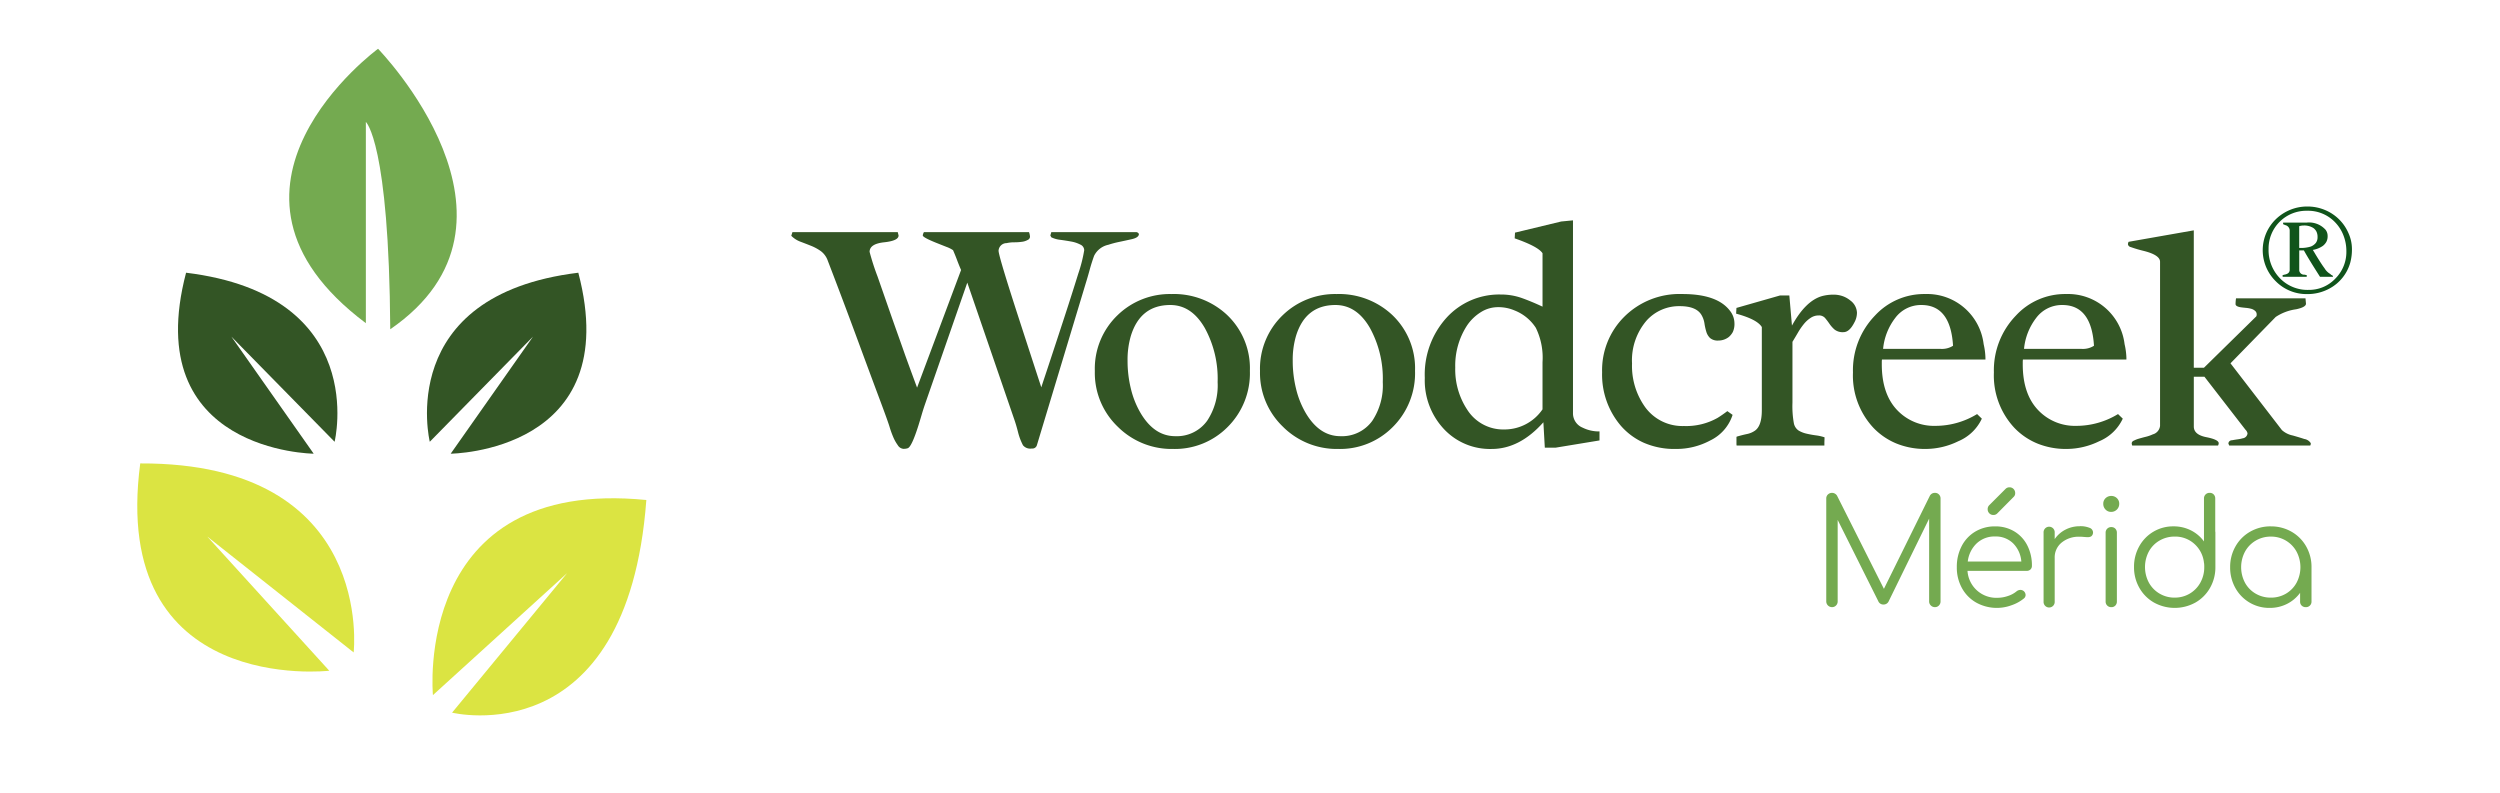
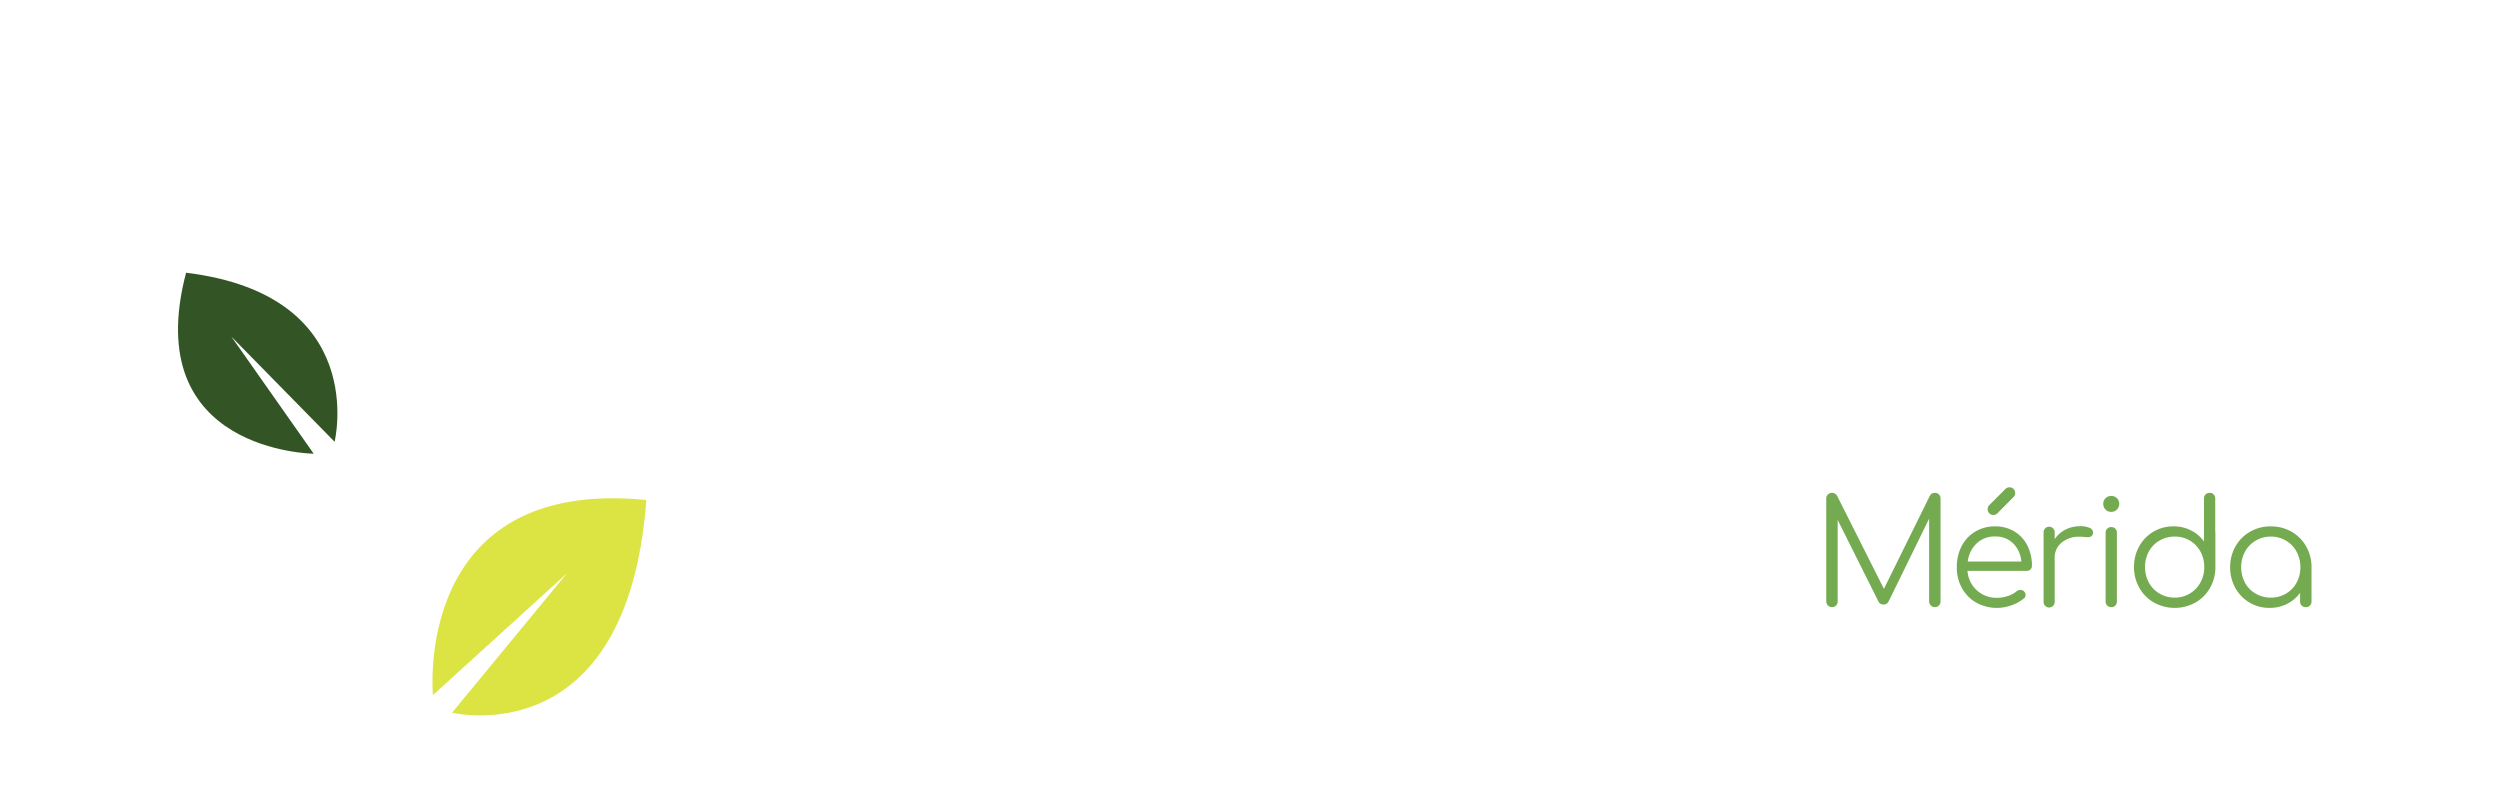
<svg xmlns="http://www.w3.org/2000/svg" id="textos_curva" data-name="textos curva" width="410" height="130" viewBox="0 0 410 130">
  <defs>
    <style>
      .cls-1 {
        fill: #335525;
      }

      .cls-1, .cls-2, .cls-3, .cls-4 {
        fill-rule: evenodd;
      }

      .cls-2 {
        fill: #10541b;
      }

      .cls-3 {
        fill: #74aa50;
      }

      .cls-4 {
        fill: #dbe442;
      }
    </style>
  </defs>
-   <path id="Woodcreek" class="cls-1" d="M129.958,38.071l-0.188.6a4.177,4.177,0,0,0,1.5.967q0.86,0.322,1.732.671a7.742,7.742,0,0,1,1.611.873,3.315,3.315,0,0,1,1.142,1.571q2.5,6.5,4.887,12.971t3.693,9.95q1.3,3.478,1.544,4.3a15.887,15.887,0,0,0,.578,1.625,6.771,6.771,0,0,0,.778,1.41,1.2,1.2,0,0,0,.913.6,2.052,2.052,0,0,0,.739-0.107q0.645-.269,1.746-3.76,0.267-.859.523-1.732t0.524-1.652l6.956-20.007,7.627,22.21q0.375,1.047.684,2.269a9.853,9.853,0,0,0,.819,2.189,1.541,1.541,0,0,0,1.451.537,0.762,0.762,0,0,0,.832-0.537l8.03-26.614q0.348-1.128.644-2.216t0.712-2.242a3.38,3.38,0,0,1,2.323-1.8,15.328,15.328,0,0,1,1.705-.457q0.9-.187,2.109-0.456t1.208-.859a0.517,0.517,0,0,0-.483-0.309H172.416l-0.161.55,0.161,0.3a4.475,4.475,0,0,0,1.477.416q0.914,0.121,1.786.282a5.211,5.211,0,0,1,1.5.5,1.024,1.024,0,0,1,.631.927,23.363,23.363,0,0,1-.966,3.813q-0.458,1.477-1.034,3.29t-1.195,3.706q-0.618,1.893-1.236,3.773t-1.141,3.464q-0.523,1.585-.913,2.753t-0.551,1.678q-0.16-.457-3.585-10.989t-3.424-11.419a1.318,1.318,0,0,1,1.316-1.237,5.658,5.658,0,0,1,1.262-.135,8.794,8.794,0,0,0,1.249-.083,2.6,2.6,0,0,0,.953-0.305,0.615,0.615,0,0,0,.376-0.5,2.719,2.719,0,0,0-.161-0.777H151.523a1.443,1.443,0,0,0-.188.538q0,0.322,2.2,1.209l1.692,0.672a4.762,4.762,0,0,1,1.074.538q0.35,0.806.658,1.626t0.658,1.626L150.4,63.571q-1.047-2.82-1.961-5.344-0.591-1.692-1.262-3.572t-1.316-3.733q-0.644-1.853-1.947-5.586a40.026,40.026,0,0,1-1.3-4.028q0-1.315,2.377-1.571t2.376-1.114l-0.134-.55H129.958ZM191.93,50.022q3.49,0,5.666,3.787a17.265,17.265,0,0,1,2.095,8.862,10.478,10.478,0,0,1-1.719,6.338,6.114,6.114,0,0,1-5.237,2.524q-3.464,0-5.72-3.867a14.628,14.628,0,0,1-1.558-3.948,19.086,19.086,0,0,1-.537-4.539,13.931,13.931,0,0,1,.537-4.082q1.559-5.076,6.473-5.076h0Zm-8.514,20.061a12.5,12.5,0,0,0,8.97,3.545,12.148,12.148,0,0,0,8.836-3.491,12.432,12.432,0,0,0,3.759-9.319,12.043,12.043,0,0,0-3.786-9.211,12.766,12.766,0,0,0-9.1-3.384,12.3,12.3,0,0,0-8.782,3.438,12.159,12.159,0,0,0-3.76,9.185,12.217,12.217,0,0,0,3.867,9.238h0Zm35.6-20.061q3.49,0,5.667,3.787a17.275,17.275,0,0,1,2.094,8.862,10.485,10.485,0,0,1-1.718,6.338,6.115,6.115,0,0,1-5.237,2.524q-3.465,0-5.721-3.867a14.659,14.659,0,0,1-1.557-3.948,19.086,19.086,0,0,1-.537-4.539,13.931,13.931,0,0,1,.537-4.082q1.557-5.076,6.472-5.076h0ZM210.5,70.083a12.5,12.5,0,0,0,8.97,3.545,12.146,12.146,0,0,0,8.835-3.491,12.432,12.432,0,0,0,3.76-9.319,12.04,12.04,0,0,0-3.787-9.211,12.764,12.764,0,0,0-9.1-3.384A12.3,12.3,0,0,0,210.4,51.66a12.162,12.162,0,0,0-3.759,9.185,12.217,12.217,0,0,0,3.867,9.238h0Zm36.177,0.349a6.978,6.978,0,0,1-6.056-3.25,11.949,11.949,0,0,1-1.96-6.9,12.072,12.072,0,0,1,1.933-6.9,7.546,7.546,0,0,1,2.269-2.189,5.269,5.269,0,0,1,2.807-.819,6.735,6.735,0,0,1,2.712.537,7.346,7.346,0,0,1,3.491,2.847,11.138,11.138,0,0,1,1.1,5.64v7.734A7.552,7.552,0,0,1,246.68,70.432Zm6.673,2.981h1.8l7.17-1.182V70.754a5.991,5.991,0,0,1-2.766-.618,2.528,2.528,0,0,1-1.584-2.39V36.138l-1.934.188-7.573,1.826-0.054.94q3.867,1.343,4.565,2.444v8.755q-1.719-.806-3.356-1.4a10.224,10.224,0,0,0-3.492-.591,11.668,11.668,0,0,0-8.9,3.814,13.866,13.866,0,0,0-3.559,9.856,11.661,11.661,0,0,0,3.2,8.46,10.341,10.341,0,0,0,7.761,3.2q4.593,0,8.487-4.377Zm29.934-5.989q-0.807.618-1.585,1.1a10.462,10.462,0,0,1-5.532,1.343,7.551,7.551,0,0,1-6.338-3.062,11.584,11.584,0,0,1-2.175-7.2,10,10,0,0,1,2.39-7.036A7.152,7.152,0,0,1,275.5,50.21q2.686,0,3.545,1.45a3.8,3.8,0,0,1,.484,1.37,9.714,9.714,0,0,0,.3,1.356,2.358,2.358,0,0,0,.618,1.047,1.911,1.911,0,0,0,1.369.416,2.777,2.777,0,0,0,1.719-.591,2.9,2.9,0,0,0,.645-0.806,3.145,3.145,0,0,0,.268-1.477,3.327,3.327,0,0,0-.7-1.961q-2.069-2.793-7.842-2.793a12.838,12.838,0,0,0-9.56,3.76,12.359,12.359,0,0,0-3.6,9.077,12.924,12.924,0,0,0,3.062,8.755,10.888,10.888,0,0,0,3.733,2.78,12.512,12.512,0,0,0,5.3,1.034,11.684,11.684,0,0,0,5.653-1.4,7.05,7.05,0,0,0,3.652-4.189Zm5.655-.134q0,2.578-1.154,3.357a3.511,3.511,0,0,1-1.3.537q-0.765.161-1.678,0.43a0.459,0.459,0,0,0-.027.188v0.94a1.42,1.42,0,0,0,.027.322H299.2v-0.51l0.027-.833a7.3,7.3,0,0,0-1.423-.322,15.647,15.647,0,0,1-1.545-.282,4.4,4.4,0,0,1-1.289-.51,1.879,1.879,0,0,1-.778-1.2,15.711,15.711,0,0,1-.229-3.357v-9.99q0.458-.751.913-1.531a10.731,10.731,0,0,1,.967-1.4,4.882,4.882,0,0,1,1.115-1.007,2.358,2.358,0,0,1,1.3-.389,1.311,1.311,0,0,1,1.061.43,11.776,11.776,0,0,1,.712.94,5.106,5.106,0,0,0,.832.94,2.148,2.148,0,0,0,1.464.43q0.98,0,1.786-1.584a3.3,3.3,0,0,0,.429-1.611,2.611,2.611,0,0,0-1.074-1.987,4.207,4.207,0,0,0-1.208-.7,4.521,4.521,0,0,0-1.625-.268,7.161,7.161,0,0,0-1.84.242q-2.685.779-4.914,4.834l-0.43-4.941h-1.531l-7.143,2.041-0.054.94q3.465,0.94,4.216,2.2V67.29Zm29.369-10.071h-9.48a9.837,9.837,0,0,1,1.988-5.07,5.26,5.26,0,0,1,4.3-2.127q4.779,0,5.183,6.682a3.375,3.375,0,0,1-1.988.516h0Zm-0.926,12.622a8.3,8.3,0,0,1-6.083-2.417q-2.685-2.659-2.685-7.681V59.368a3.237,3.237,0,0,1,.026-0.4h16.973V58.723a11.2,11.2,0,0,0-.295-2.283,9.336,9.336,0,0,0-9.588-8.218,10.966,10.966,0,0,0-8.244,3.545,12.892,12.892,0,0,0-3.6,9.319,12.572,12.572,0,0,0,3.33,9.05,11.03,11.03,0,0,0,3.746,2.578,12.387,12.387,0,0,0,4.861.913,12.218,12.218,0,0,0,5.331-1.262,7.4,7.4,0,0,0,3.867-3.706l-0.778-.752A13.121,13.121,0,0,1,317.385,69.841Zm24.038-12.622h-9.48a9.837,9.837,0,0,1,1.988-5.07,5.26,5.26,0,0,1,4.3-2.127q4.781,0,5.184,6.682a3.375,3.375,0,0,1-1.988.516h0ZM340.5,69.841a8.3,8.3,0,0,1-6.083-2.417q-2.687-2.659-2.686-7.681V59.368a3.248,3.248,0,0,1,.027-0.4h16.973V58.723a11.269,11.269,0,0,0-.3-2.283,9.336,9.336,0,0,0-9.588-8.218,10.963,10.963,0,0,0-8.244,3.545,12.892,12.892,0,0,0-3.6,9.319,12.572,12.572,0,0,0,3.33,9.05,11.03,11.03,0,0,0,3.746,2.578,12.387,12.387,0,0,0,4.861.913,12.221,12.221,0,0,0,5.331-1.262,7.4,7.4,0,0,0,3.867-3.706l-0.779-.752A13.114,13.114,0,0,1,340.5,69.841Zm23.259,3.223a0.861,0.861,0,0,0,.108-0.376q0-.59-2.041-0.994t-2.041-1.746V61.785h1.745l6.714,8.674a1.152,1.152,0,0,1,.349.618,0.9,0.9,0,0,1-.8.806,4.573,4.573,0,0,1-.766.161q-0.417.054-.993,0.161a0.567,0.567,0,0,0-.578.537l0.134,0.322h13.294a0.679,0.679,0,0,0,.08-0.389,1.538,1.538,0,0,0-1.074-.685q-0.456-.161-1.853-0.564a3.82,3.82,0,0,1-1.8-.886L365.8,59.583l7.412-7.6a8.006,8.006,0,0,1,3.357-1.262q1.613-.349,1.612-0.913l-0.081-.886H366.71a6.535,6.535,0,0,0-.08.94q0,0.4.886,0.537,0.4,0.054.846,0.094a4.766,4.766,0,0,1,.832.148,1.5,1.5,0,0,1,.645.349,0.715,0.715,0,0,1,.255.524,0.766,0.766,0,0,1-.054.363l-8.593,8.433h-1.665V37.776l-10.689,1.88a0.846,0.846,0,0,0-.107.43,0.567,0.567,0,0,0,.443.43,21.5,21.5,0,0,0,2.189.645q2.631,0.672,2.631,1.772V69.841a1.628,1.628,0,0,1-1.208,1.4,5.812,5.812,0,0,1-1.115.389q-0.6.148-1.114,0.3a4.418,4.418,0,0,0-.859.336,0.523,0.523,0,0,0-.35.389,1.176,1.176,0,0,0,.081.416h14.072Z" />
-   <path id="_" data-name="®" class="cls-2" d="M383,45.685a5.926,5.926,0,0,1-4.4,1.858,6.282,6.282,0,0,1-4.716-1.934,6.606,6.606,0,0,1-1.837-4.78,6.184,6.184,0,0,1,6.3-6.263A6.13,6.13,0,0,1,383,36.5a6.385,6.385,0,0,1,1.332,2.122,7.058,7.058,0,0,1,.473,2.573A6.161,6.161,0,0,1,383,45.685h0Zm-1.761-11.269a7.385,7.385,0,0,0-2.836-.548,7.283,7.283,0,0,0-2.831.553,7.419,7.419,0,0,0-2.326,1.52,7.181,7.181,0,0,0-1.579,2.277,7.129,7.129,0,0,0,1.579,7.928,7.084,7.084,0,0,0,5.146,2.084,7.49,7.49,0,0,0,3.706-.945,6.941,6.941,0,0,0,3.362-4.275,8.378,8.378,0,0,0,.258-2.213,6.356,6.356,0,0,0-.58-2.589A7.177,7.177,0,0,0,381.239,34.417ZM377.071,37.1a2.309,2.309,0,0,1,.719-0.116,2.8,2.8,0,0,1,1.6.409,1.7,1.7,0,0,1,.5.576,1.965,1.965,0,0,1,.188.927,1.491,1.491,0,0,1-.285.943,1.994,1.994,0,0,1-.817.593,5.474,5.474,0,0,1-1.906.226V37.1Zm5.543,8.3a0.284,0.284,0,0,0-.172-0.269q-0.065-.032-0.129-0.059a0.183,0.183,0,0,1-.1-0.113,2.577,2.577,0,0,1-.977-0.945c-0.187-.251-0.376-0.525-0.57-0.822s-0.377-.587-0.553-0.87-0.333-.542-0.473-0.779-0.252-.422-0.338-0.559a4,4,0,0,0,1.654-.666,2.187,2.187,0,0,0,.559-0.645,1.922,1.922,0,0,0,.215-0.961,1.654,1.654,0,0,0-.333-1.026,3.627,3.627,0,0,0-3.083-1.182h-3.878l-0.011.258c0.122,0.057.247,0.111,0.376,0.161a0.921,0.921,0,0,1,.709.849v6.467a0.687,0.687,0,0,1-.4.655,1.365,1.365,0,0,1-.371.129,3.485,3.485,0,0,0-.4.108l0.022,0.269H378.3l0.011-.269c-0.115-.029-0.243-0.057-0.387-0.086a0.789,0.789,0,0,1-.848-0.687V41.066h0.762q0.753,1.375,2.643,4.329h2.138Z" />
  <path id="Merida" class="cls-3" d="M317.338,80.827a0.923,0.923,0,0,0-.84.48l-7.536,15.264-7.68-15.264a0.968,0.968,0,0,0-1.5-.216,0.89,0.89,0,0,0-.276.672V98.635a0.942,0.942,0,0,0,.936.936,0.889,0.889,0,0,0,.672-0.276,0.921,0.921,0,0,0,.264-0.66V85.267l6.648,13.3a0.893,0.893,0,0,0,.864.576,0.912,0.912,0,0,0,.816-0.456l6.672-13.632V98.635a0.9,0.9,0,0,0,.276.66,0.928,0.928,0,0,0,.684.276,0.861,0.861,0,0,0,.648-0.276,0.921,0.921,0,0,0,.264-0.66V81.763a0.911,0.911,0,0,0-.264-0.672,0.881,0.881,0,0,0-.648-0.264h0Zm9.864,5.5a6.221,6.221,0,0,0-3.252.852,5.909,5.909,0,0,0-2.232,2.376,7.308,7.308,0,0,0-.8,3.468,6.924,6.924,0,0,0,.852,3.444,6.072,6.072,0,0,0,2.364,2.376,6.956,6.956,0,0,0,5.784.408,6.521,6.521,0,0,0,2.016-1.116,0.728,0.728,0,0,0,.264-0.552,0.869,0.869,0,0,0-.312-0.648,0.9,0.9,0,0,0-.528-0.192,1.047,1.047,0,0,0-.648.24,4.227,4.227,0,0,1-1.4.756,5.344,5.344,0,0,1-1.74.3,4.721,4.721,0,0,1-4.9-4.416h9.7a0.87,0.87,0,0,0,.624-0.228,0.808,0.808,0,0,0,.24-0.612,7.166,7.166,0,0,0-.756-3.336,5.652,5.652,0,0,0-2.124-2.292,5.954,5.954,0,0,0-3.144-.828h0Zm0,1.656a4.043,4.043,0,0,1,2.952,1.128,4.7,4.7,0,0,1,1.344,2.976h-8.784a4.88,4.88,0,0,1,1.464-2.976,4.238,4.238,0,0,1,3.024-1.128h0Zm-0.288-3.528a0.847,0.847,0,0,0,.624-0.24l2.688-2.712a0.807,0.807,0,0,0,.264-0.624,0.956,0.956,0,0,0-.264-0.684,0.892,0.892,0,0,0-.672-0.276,0.878,0.878,0,0,0-.648.264l-2.712,2.712a0.9,0.9,0,0,0-.216.624,0.917,0.917,0,0,0,.264.66,0.886,0.886,0,0,0,.672.276h0Zm14.16,1.848a5.04,5.04,0,0,0-2.328.552,4.756,4.756,0,0,0-1.776,1.56V87.355a0.914,0.914,0,1,0-1.824,0v11.3a0.914,0.914,0,1,0,1.824,0V91.483a3.107,3.107,0,0,1,1.14-2.5,4.407,4.407,0,0,1,2.94-.96,5.132,5.132,0,0,1,.576.024c0.351,0.032.6,0.048,0.744,0.048a1.116,1.116,0,0,0,.564-0.12,0.738,0.738,0,0,0,.3-0.456,0.763,0.763,0,0,0,.024-0.216,0.825,0.825,0,0,0-.588-0.744,3.972,3.972,0,0,0-1.6-.264h0Zm5.183,13.272a0.87,0.87,0,0,0,.66-0.264,0.933,0.933,0,0,0,.252-0.672V87.379a0.934,0.934,0,0,0-.252-0.672,0.871,0.871,0,0,0-.66-0.264,0.9,0.9,0,0,0-.936.936V98.635a0.9,0.9,0,0,0,.936.936h0Zm-0.024-15.624a1.311,1.311,0,0,0,1.32-1.32,1.224,1.224,0,0,0-.384-0.936,1.288,1.288,0,0,0-.912-0.36,1.318,1.318,0,0,0-.936.36,1.224,1.224,0,0,0-.384.936,1.294,1.294,0,0,0,.372.936,1.234,1.234,0,0,0,.924.384h0ZM363.3,87.139V81.763a0.934,0.934,0,0,0-.252-0.672,0.871,0.871,0,0,0-.66-0.264,0.9,0.9,0,0,0-.936.936v7.032a5.939,5.939,0,0,0-2.136-1.812,6.2,6.2,0,0,0-2.856-.66,6.321,6.321,0,0,0-5.628,3.276,6.84,6.84,0,0,0-.852,3.4,6.757,6.757,0,0,0,.876,3.408,6.373,6.373,0,0,0,2.4,2.412,7.021,7.021,0,0,0,6.792,0,6.373,6.373,0,0,0,2.4-2.412,6.757,6.757,0,0,0,.876-3.408v-5.64a0.728,0.728,0,0,0-.024-0.216h0Zm-6.648,10.872a4.786,4.786,0,0,1-2.484-.66,4.731,4.731,0,0,1-1.752-1.8,5.454,5.454,0,0,1,0-5.112,4.647,4.647,0,0,1,1.752-1.788A4.856,4.856,0,0,1,356.649,88a4.652,4.652,0,0,1,3.228,1.2,4.817,4.817,0,0,1,1.572,3.072,0.267,0.267,0,0,0,.024.12,5.359,5.359,0,0,1,.024.6,5.155,5.155,0,0,1-.636,2.556,4.732,4.732,0,0,1-4.212,2.46h0Zm15.768-11.688a6.693,6.693,0,0,0-3.4.876,6.37,6.37,0,0,0-2.4,2.412,6.747,6.747,0,0,0-.876,3.408,6.839,6.839,0,0,0,.852,3.4,6.321,6.321,0,0,0,5.628,3.276,6.2,6.2,0,0,0,2.856-.66,5.945,5.945,0,0,0,2.136-1.812v1.44a0.867,0.867,0,0,0,.264.66,0.932,0.932,0,0,0,.672.252,0.911,0.911,0,0,0,.672-0.264,0.881,0.881,0,0,0,.264-0.648v-5.64a6.757,6.757,0,0,0-.876-3.408,6.385,6.385,0,0,0-2.4-2.412,6.7,6.7,0,0,0-3.4-.876h0Zm0,11.688a4.856,4.856,0,0,1-2.484-.648,4.638,4.638,0,0,1-1.752-1.788,5.454,5.454,0,0,1,0-5.112,4.728,4.728,0,0,1,1.752-1.8,4.789,4.789,0,0,1,2.484-.66,4.732,4.732,0,0,1,4.212,2.46,5.454,5.454,0,0,1,0,5.112,4.678,4.678,0,0,1-1.74,1.788,4.792,4.792,0,0,1-2.472.648h0Z" />
-   <path class="cls-4" d="M54,110L34,88l24,19s3.6-31.137-35-31C17.936,114.216,54,110,54,110Z" />
  <path id="Shape_1_copy" data-name="Shape 1 copy" class="cls-1" d="M51.446,74.406l-13.5-19.2L54.874,72.45S60.761,48.42,30.516,44.726C22.787,74.157,51.446,74.406,51.446,74.406Z" />
  <path id="Shape_1_copy_2" data-name="Shape 1 copy 2" class="cls-4" d="M74.14,116.875L93,94,71,114s-3.423-35.818,35-32C102.876,123.957,74.14,116.875,74.14,116.875Z" />
-   <path id="Shape_1_copy_3" data-name="Shape 1 copy 3" class="cls-1" d="M73.913,74.406l13.5-19.2L70.485,72.45S64.6,48.42,94.843,44.726C102.573,74.157,73.913,74.406,73.913,74.406Z" />
-   <path class="cls-3" d="M60,53V20s3.815,3.278,4,34C89.641,36.354,62,8,62,8S30.6,30.982,60,53Z" />
</svg>